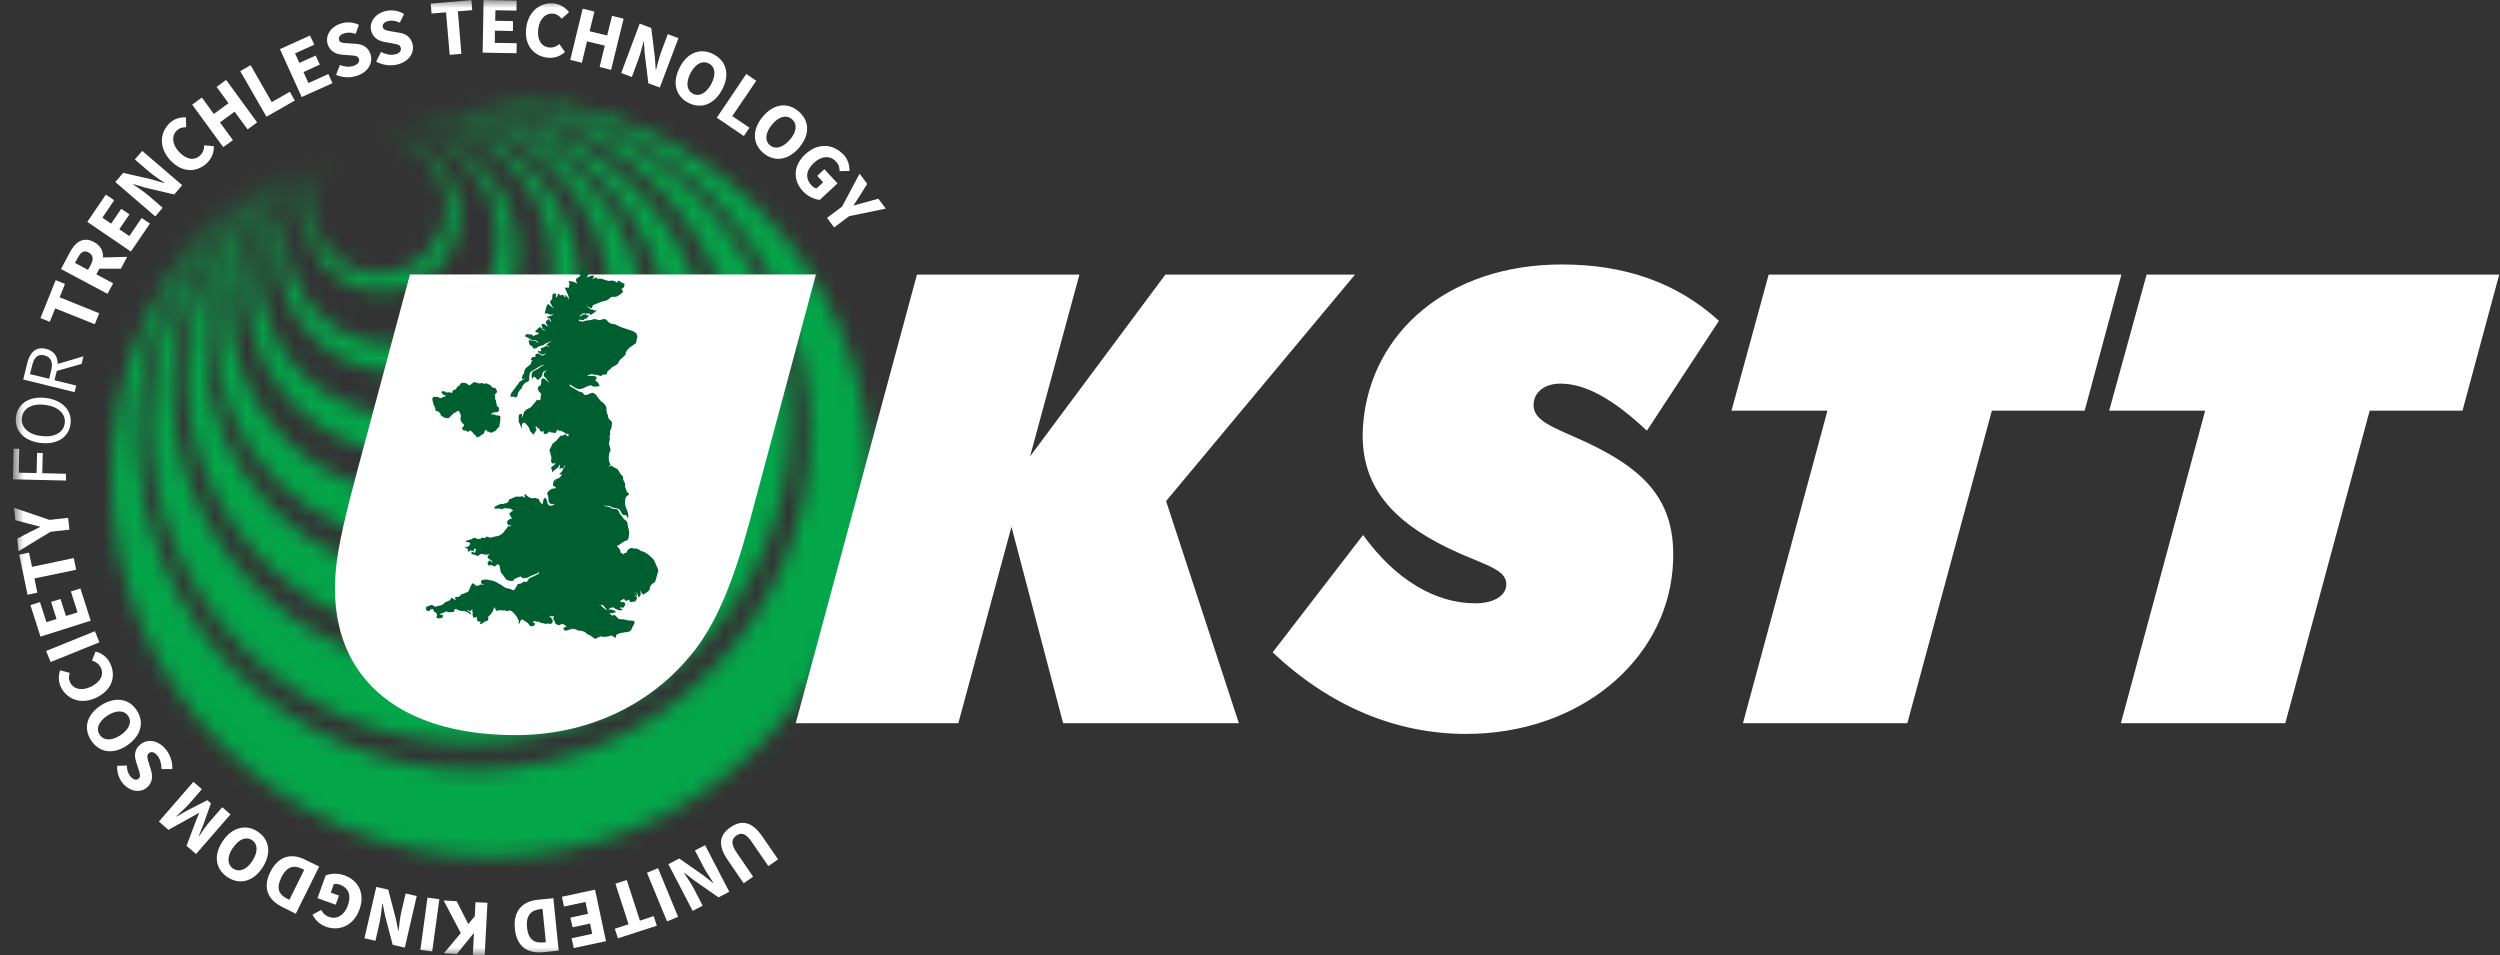
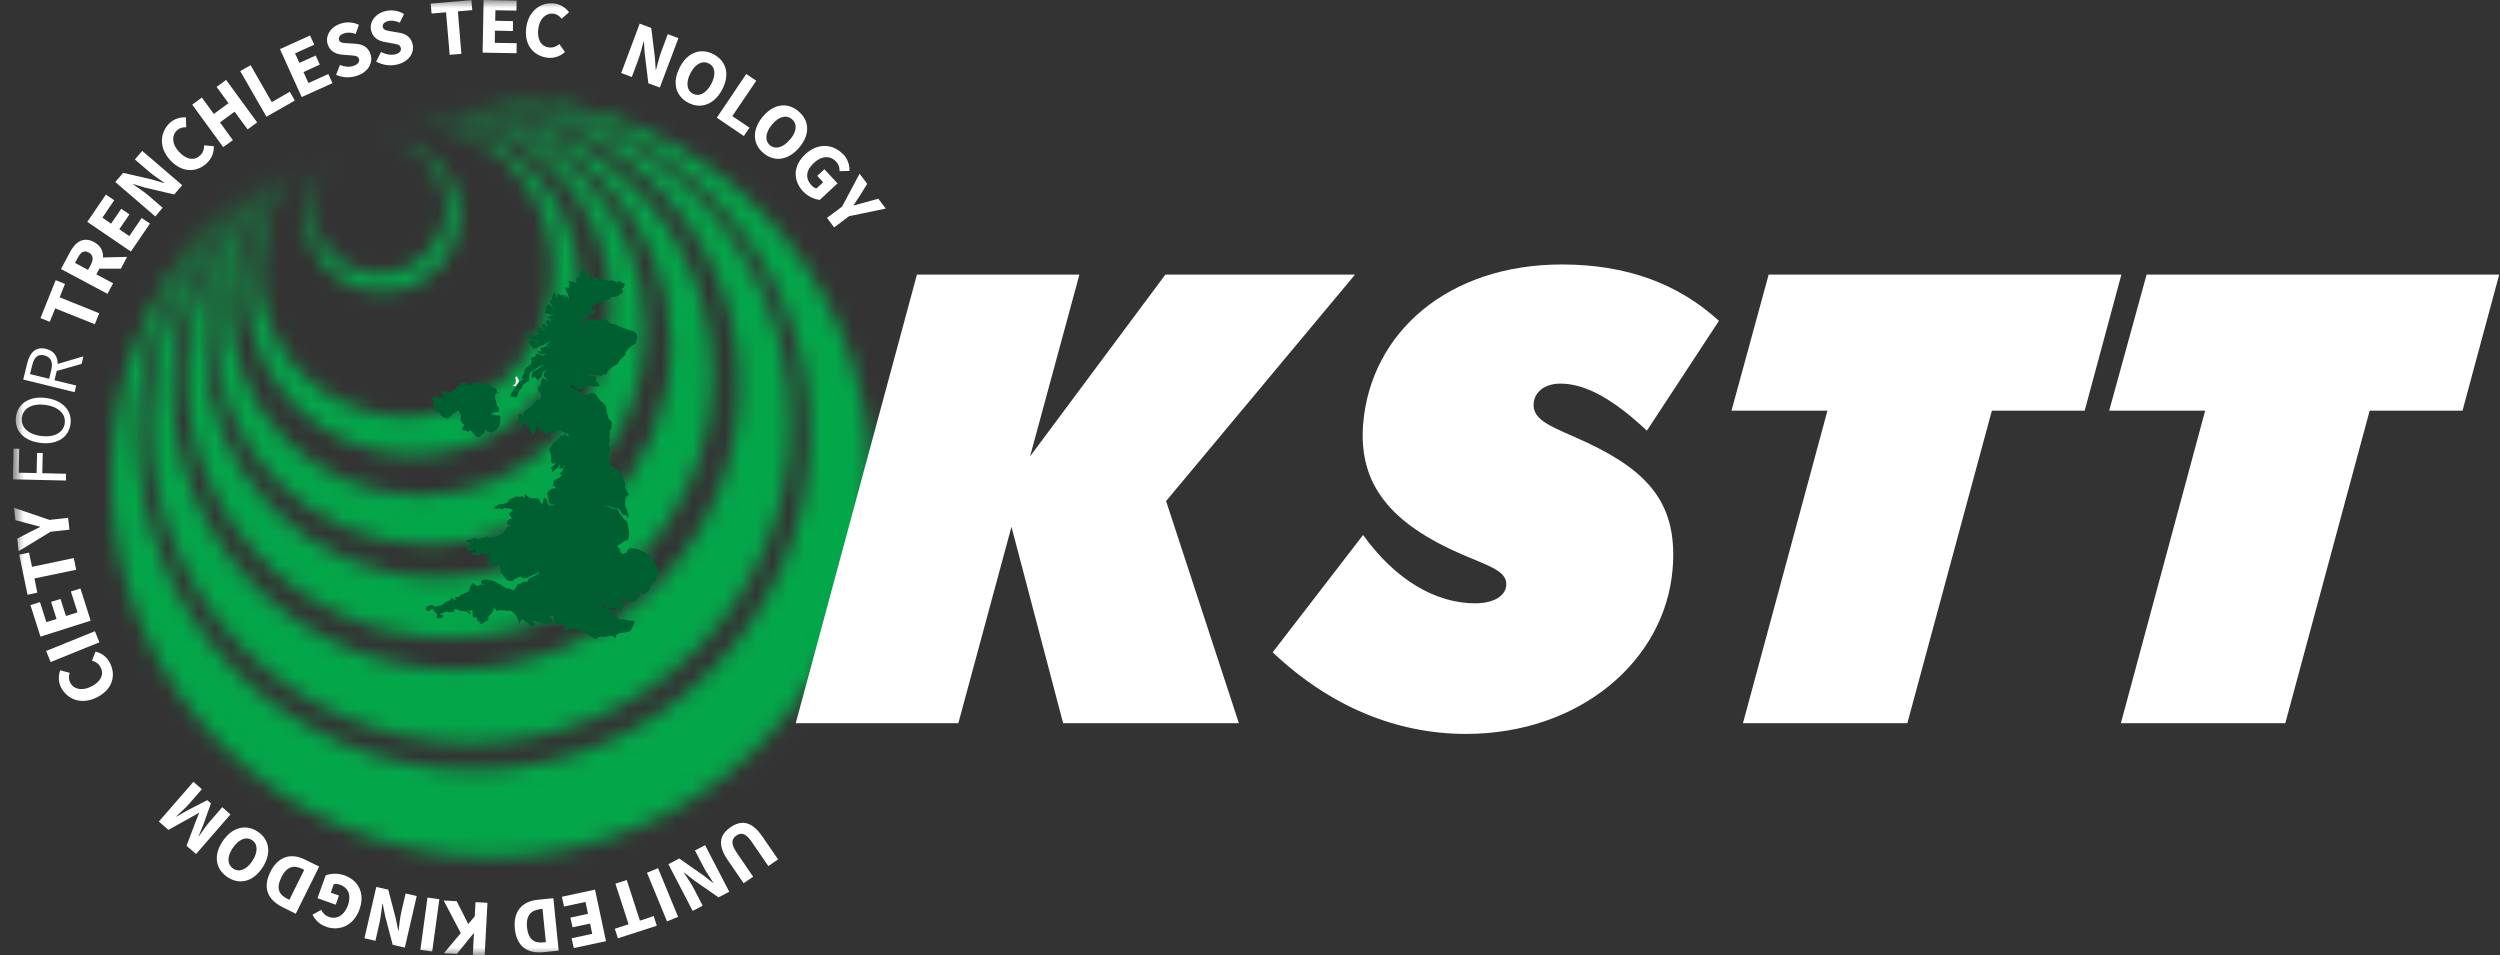
<svg xmlns="http://www.w3.org/2000/svg" width="157" height="60" viewBox="0 0 157 60" fill="none">
  <rect x="0" y="0" width="157" height="60" fill="#333333" stroke="none" />
  <g id="Group 96">
    <g id="Clip path group">
      <mask id="mask0_1259_214" style="mask-type:luminance" maskUnits="userSpaceOnUse" x="7" y="6" width="48" height="48">
        <g id="clippath">
          <path id="Vector" d="M30.362 6.186C41.733 6.504 50.86 15.821 50.86 27.267C50.86 38.714 41.414 48.364 29.763 48.364C18.112 48.364 8.666 38.919 8.666 27.267C8.666 21.339 11.107 15.995 15.042 12.159C10.114 16.526 7.006 22.893 7.006 29.996C7.006 43.156 17.672 53.814 30.832 53.814C43.992 53.814 54.658 43.148 54.658 29.996C54.658 16.844 43.992 6.178 30.832 6.178C30.68 6.178 30.521 6.186 30.37 6.186" fill="white" />
        </g>
      </mask>
      <g mask="url(#mask0_1259_214)">
        <g id="Group">
          <path id="Vector_2" d="M33.319 -17.514L-16.684 27.508L28.339 77.511L78.341 32.488L33.319 -17.514Z" fill="#04A64A" />
        </g>
      </g>
    </g>
    <g id="Clip path group_2">
      <mask id="mask1_1259_214" style="mask-type:luminance" maskUnits="userSpaceOnUse" x="9" y="6" width="41" height="41">
        <g id="clippath-1">
          <path id="Vector_3" d="M29.142 6.466C38.732 6.739 46.426 14.593 46.426 24.25C46.426 33.908 38.459 42.049 28.634 42.049C18.81 42.049 10.835 34.082 10.835 24.25C10.835 19.255 12.897 14.737 16.217 11.507C12.063 15.191 9.44 20.566 9.44 26.555C9.44 37.653 18.439 46.658 29.544 46.658C40.65 46.658 49.64 37.66 49.64 26.555C49.64 15.449 40.642 6.451 29.544 6.451C29.408 6.451 29.286 6.459 29.15 6.466" fill="white" />
        </g>
      </mask>
      <g mask="url(#mask1_1259_214)">
        <g id="Group_2">
          <path id="Vector_4" d="M31.626 -13.534L-10.563 24.453L27.424 66.642L69.613 28.655L31.626 -13.534Z" fill="#04A64A" />
        </g>
      </g>
    </g>
    <g id="Clip path group_3">
      <mask id="mask2_1259_214" style="mask-type:luminance" maskUnits="userSpaceOnUse" x="11" y="7" width="34" height="34">
        <g id="clippath-2">
          <path id="Vector_5" d="M28.24 7.035C28.134 7.035 28.027 7.035 27.921 7.042C35.805 7.262 42.127 13.713 42.127 21.65C42.127 29.731 35.585 36.28 27.504 36.28C19.424 36.28 12.874 29.738 12.874 21.657C12.874 17.549 14.572 13.842 17.293 11.181C13.882 14.206 11.722 18.625 11.722 23.545C11.722 32.672 19.12 40.063 28.24 40.063C37.367 40.063 44.758 32.664 44.75 23.545C44.75 14.426 37.352 7.035 28.232 7.035H28.24Z" fill="white" />
        </g>
      </mask>
      <g mask="url(#mask2_1259_214)">
        <g id="Group_3">
          <path id="Vector_6" d="M29.966 -9.396L-4.708 21.824L26.512 56.498L61.186 25.277L29.966 -9.396Z" fill="#04A64A" />
        </g>
      </g>
    </g>
    <g id="Clip path group_4">
      <mask id="mask3_1259_214" style="mask-type:luminance" maskUnits="userSpaceOnUse" x="13" y="7" width="28" height="28">
        <g id="clippath-3">
          <path id="Vector_7" d="M26.982 7.164C26.89 7.164 26.807 7.164 26.716 7.171C33.182 7.338 38.367 12.622 38.383 19.126C38.398 25.744 33.038 31.118 26.421 31.126H26.398C19.788 31.126 14.421 25.774 14.413 19.164C14.405 15.798 15.793 12.758 18.021 10.575C15.224 13.061 13.465 16.677 13.473 20.718C13.48 28.184 19.545 34.226 27.004 34.226H27.027C34.501 34.211 40.551 28.139 40.535 20.665C40.52 13.198 34.463 7.156 27.004 7.156H26.982V7.164Z" fill="white" />
        </g>
      </mask>
      <g mask="url(#mask3_1259_214)">
        <g id="Group_4">
          <path id="Vector_8" d="M28.419 -6.303L-0.002 19.287L25.588 47.708L54.009 22.117L28.419 -6.303Z" fill="#04A64A" />
        </g>
      </g>
    </g>
    <g id="Clip path group_5">
      <mask id="mask4_1259_214" style="mask-type:luminance" maskUnits="userSpaceOnUse" x="15" y="7" width="22" height="22">
        <g id="clippath-4">
          <path id="Vector_9" d="M25.95 7.641C25.882 7.641 25.814 7.649 25.746 7.649C30.741 7.778 34.759 11.864 34.767 16.897C34.774 22.014 30.628 26.176 25.511 26.183H25.496C20.379 26.183 16.225 22.044 16.217 16.927C16.217 14.32 17.286 11.97 19.007 10.279C16.846 12.205 15.482 15.002 15.489 18.125C15.505 23.902 20.182 28.579 25.958 28.579H25.981C31.765 28.564 36.442 23.871 36.434 18.087C36.419 12.319 31.734 7.634 25.958 7.634H25.943L25.95 7.641Z" fill="white" />
        </g>
      </mask>
      <g mask="url(#mask4_1259_214)">
        <g id="Group_5">
          <path id="Vector_10" d="M27.068 -2.775L5.081 17.023L24.878 39.01L46.866 19.212L27.068 -2.775Z" fill="#04A64A" />
        </g>
      </g>
    </g>
    <g id="Clip path group_6">
      <mask id="mask5_1259_214" style="mask-type:luminance" maskUnits="userSpaceOnUse" x="17" y="8" width="16" height="16">
        <g id="clippath-5">
          <path id="Vector_11" d="M24.964 8.339C24.911 8.339 24.866 8.339 24.82 8.339C28.406 8.43 31.286 11.363 31.294 14.979C31.294 18.648 28.322 21.635 24.654 21.642H24.646C20.969 21.642 17.998 18.671 17.983 15.002C17.983 13.13 18.748 11.447 19.984 10.234C18.43 11.613 17.452 13.622 17.459 15.866C17.459 20.013 20.825 23.371 24.972 23.371H24.995C29.149 23.363 32.507 19.99 32.492 15.843C32.492 11.704 29.126 8.346 24.987 8.346H24.972L24.964 8.339Z" fill="white" />
        </g>
      </mask>
      <g mask="url(#mask5_1259_214)">
        <g id="Group_6">
-           <path id="Vector_12" d="M25.762 0.864L9.983 15.071L24.191 30.851L39.97 16.643L25.762 0.864Z" fill="#04A64A" />
-         </g>
+           </g>
      </g>
    </g>
    <g id="Clip path group_7">
      <mask id="mask6_1259_214" style="mask-type:luminance" maskUnits="userSpaceOnUse" x="19" y="8" width="10" height="11">
        <g id="clippath-6">
          <path id="Vector_13" d="M24.01 8.756C24.01 8.756 23.949 8.756 23.919 8.756C26.193 8.816 28.027 10.681 28.027 12.978C28.035 15.313 26.147 17.208 23.813 17.208C21.478 17.208 19.583 15.32 19.583 12.986C19.583 11.795 20.068 10.727 20.849 9.953C19.863 10.833 19.241 12.106 19.249 13.531C19.249 16.169 21.387 18.299 24.025 18.299H24.032C26.67 18.292 28.808 16.147 28.801 13.516C28.801 10.878 26.663 8.748 24.025 8.748H24.017L24.01 8.756Z" fill="white" />
        </g>
      </mask>
      <g mask="url(#mask6_1259_214)">
        <g id="Group_7">
          <path id="Vector_14" d="M24.512 4.001L14.485 13.03L23.513 23.057L33.541 14.028L24.512 4.001Z" fill="#04A64A" />
        </g>
      </g>
    </g>
-     <path id="Vector_15" fill-rule="evenodd" clip-rule="evenodd" d="M25.745 17.238L22.508 29.299C21.758 32.088 21.212 34.302 21.083 35.879C20.537 42.261 24.737 46.165 32.386 46.165C36.798 46.165 40.74 44.354 43.37 41.155C44.992 39.222 46.061 36.462 47.031 32.922L51.239 17.238H25.745Z" fill="white" />
    <path id="Vector_16" fill-rule="evenodd" clip-rule="evenodd" d="M49.973 45.415H60.184L63.52 33.082L66.764 45.415H77.801L73.23 31.467L85.094 17.246H73.185L64.687 28.662L67.787 17.246H57.584L49.973 45.415Z" fill="white" />
    <path id="Vector_17" fill-rule="evenodd" clip-rule="evenodd" d="M79.924 40.965C83.502 44.354 87.687 46.09 92.061 46.09C99.186 46.09 104.546 41.519 105.038 35.765C105.38 31.747 103.628 29.663 99.687 27.805C97.564 26.82 96.215 26.464 96.313 25.319C96.381 24.606 97.011 24.091 97.996 24.091C99.58 24.091 101.339 25.084 103.424 27.047L107.949 20.149C105.357 17.784 102.105 16.609 98.087 16.609C90.954 16.609 86.102 20.862 85.609 26.585C85.284 30.443 87.361 32.884 91.81 34.817C93.637 35.598 94.668 35.879 94.592 36.781C94.532 37.41 93.834 37.888 92.644 37.888C90.165 37.888 87.641 36.432 85.602 33.597L79.924 40.965Z" fill="white" />
    <path id="Vector_18" fill-rule="evenodd" clip-rule="evenodd" d="M109.458 45.415H119.782L125.089 25.789H130.918L133.223 17.246H111.072L108.738 25.789H114.764L109.458 45.415Z" fill="white" />
    <path id="Vector_19" d="M134.807 17.246L132.457 25.789H138.484L133.192 45.415H143.517L148.816 25.789H154.645L156.95 17.246H134.807Z" fill="white" />
    <g id="Clip path group_8">
      <mask id="mask7_1259_214" style="mask-type:luminance" maskUnits="userSpaceOnUse" x="0" y="0" width="157" height="60">
        <g id="clippath-7">
          <path id="Vector_20" d="M156.957 0H0.813V60H156.957V0Z" fill="white" />
        </g>
      </mask>
      <g mask="url(#mask7_1259_214)">
        <g id="Group_8">
          <path id="Vector_21" d="M32.431 24.167C32.583 24.015 32.613 23.894 32.575 23.871C32.477 23.72 32.477 23.629 32.446 23.636C32.287 23.742 32.393 23.75 32.386 23.795C32.416 23.97 32.37 23.962 32.386 24.038C32.317 24.205 32.188 24.19 32.196 24.235C32.37 24.235 32.416 24.265 32.416 24.303L32.431 24.174V24.167Z" fill="white" />
          <path id="Vector_22" d="M31.059 27.078C30.885 27.191 30.885 27.154 30.862 27.161C30.771 27.207 30.817 27.138 30.665 27.108C30.468 27.07 30.589 26.972 30.559 26.972C30.362 27.078 30.445 27.169 30.369 27.237C30.081 27.381 30.188 27.426 30.089 27.419C30.021 27.419 29.991 27.487 29.915 27.449C29.884 27.29 29.816 27.328 29.786 27.29C29.619 27.07 29.528 26.994 29.475 27.063C29.422 27.131 29.354 27.138 29.323 27.078C29.278 27.002 29.073 27.078 29.043 26.972C28.967 26.774 29.21 26.79 29.126 26.653C28.922 26.502 28.891 26.297 28.929 26.221C28.975 26.1 28.899 25.963 28.831 25.834C28.762 25.698 28.573 25.994 28.49 25.933C28.406 26.1 28.315 26.047 28.338 26.123C28.186 26.183 28.255 26.251 28.126 26.267C27.913 26.244 27.883 26.221 27.83 26.183C27.785 26.13 27.663 26.107 27.671 26.039C27.648 25.903 27.527 25.827 27.421 25.812C27.315 25.812 27.33 25.66 27.345 25.622C27.231 25.509 27.125 25.061 27.155 25.023C27.216 24.857 27.269 24.932 27.345 24.932C27.519 24.872 27.565 25.008 27.694 25.001C27.913 24.879 27.997 24.895 27.989 24.857C27.974 24.796 27.807 24.811 27.777 24.728C27.777 24.728 27.663 24.607 27.777 24.576C28.05 24.538 27.913 24.697 28.179 24.637C28.285 24.614 28.27 24.66 28.338 24.667C28.505 24.69 28.308 24.538 28.55 24.478C28.725 24.432 28.634 24.28 28.793 24.25C28.922 24.22 28.861 23.977 29.157 24.053C29.217 24.053 29.248 24.03 29.369 24.137C29.483 24.243 29.574 24.174 29.574 24.137C29.672 24.076 29.718 24.038 29.756 23.992C29.862 24.008 30.021 24.053 30.051 24.083C30.271 24.076 30.233 24.023 30.301 24.068C30.438 24.159 30.498 24.023 30.612 24.099C30.726 24.174 30.749 24.114 30.847 24.25C30.968 24.417 31.09 24.334 31.105 24.364C31.128 24.394 31.272 24.599 31.196 24.644C31.059 24.796 31.021 24.819 31.105 24.841C31.075 25.046 31.082 25.046 31.143 25.16C31.203 25.266 31.128 25.319 31.173 25.342C31.264 25.524 31.12 25.493 31.249 25.524C31.294 25.539 31.34 25.599 31.34 25.713C31.34 25.781 31.309 25.895 31.128 25.888C30.991 25.888 30.885 25.948 30.862 26.001C30.885 26.107 30.847 26.016 31.014 26.024C31.082 26.024 31.075 26.077 31.203 26.092C31.325 26.107 31.279 26.047 31.385 26.123C31.499 26.198 31.385 26.259 31.416 26.335C31.431 26.509 31.355 26.646 31.37 26.683C31.385 26.721 31.34 26.828 31.317 26.835C31.287 26.843 31.188 26.949 31.15 27.04L31.059 27.078Z" fill="#005F31" />
          <path id="Vector_23" d="M30.172 33.817C30.241 33.741 30.294 33.787 30.339 33.771C30.529 33.825 30.506 33.741 30.506 33.703C30.673 33.703 30.703 33.733 30.748 33.771C30.938 33.749 31.006 33.703 31.09 33.696L31.302 33.658C31.544 33.544 31.613 33.446 31.688 33.347C31.741 33.271 31.772 33.226 31.817 33.188C31.901 33.082 31.901 33.044 31.923 33.036C32.022 33.059 32.09 33.059 32.12 33.006C32.052 32.991 31.969 33.006 31.908 32.953C31.855 32.9 31.832 32.824 31.855 32.756C31.901 32.627 32.037 32.589 32.166 32.551C32.052 32.437 32.037 32.384 32.007 32.316C31.961 32.24 32.029 32.202 32.083 32.157C32.196 32.066 32.219 32.089 32.234 32.066L32.06 31.945C31.901 31.945 31.87 31.914 31.84 31.914C31.734 31.945 31.711 31.914 31.688 31.899L31.514 31.99C31.378 31.899 31.294 31.945 31.241 31.945C31.09 31.922 31.059 31.929 31.006 31.937L31.105 31.793C31.165 31.77 31.234 31.763 31.271 31.702C31.393 31.694 31.423 31.664 31.438 31.634C31.582 31.672 31.613 31.641 31.643 31.634C31.772 31.573 31.802 31.641 31.908 31.52C31.969 31.406 31.992 31.376 31.992 31.346C32.174 31.308 32.212 31.277 32.264 31.239C32.469 31.156 32.53 31.186 32.606 31.194L32.803 31.171C32.939 31.209 32.939 31.255 32.977 31.293L32.932 31.058C33.007 30.997 33.038 31.08 33.083 31.126C33.22 31.239 33.273 31.255 33.333 31.277C33.47 31.308 33.553 31.285 33.621 31.27C33.758 31.331 33.788 31.315 33.826 31.331C33.887 31.467 33.902 31.505 33.925 31.535L34.061 31.687L34.122 31.444C34.122 31.293 34.182 31.27 34.243 31.27C34.372 31.384 34.357 31.52 34.395 31.641C34.433 31.74 34.531 31.763 34.63 31.763C34.789 31.687 34.819 31.694 34.834 31.679C34.69 31.619 34.66 31.649 34.622 31.664C34.516 31.603 34.486 31.558 34.455 31.505C34.455 31.315 34.44 31.27 34.433 31.224C34.395 31.111 34.41 31.035 34.342 31.005L34.455 30.83C34.622 30.716 34.637 30.701 34.668 30.694L34.903 30.656C34.903 30.55 34.804 30.542 34.721 30.497C34.751 30.292 34.751 30.209 34.857 30.095C34.903 30.102 34.887 30.216 34.925 30.262C34.925 30.163 34.895 30.14 34.933 30.08C35.092 30.042 35.138 29.996 35.183 29.958C35.213 29.936 35.274 29.829 35.289 29.776C35.13 29.837 35.13 29.784 35.145 29.739C35.35 29.602 35.335 29.526 35.342 29.466C35.479 29.337 35.494 29.261 35.464 29.2C35.418 29.284 35.448 29.39 35.342 29.39L35.13 29.435C35.145 29.246 35.213 29.261 35.153 29.178C35.115 29.261 35.054 29.367 34.963 29.413C34.796 29.564 34.789 29.541 34.774 29.519C34.796 29.625 34.683 29.663 34.683 29.633C34.683 29.541 34.637 29.473 34.607 29.39C34.668 29.253 34.758 29.253 34.789 29.231C34.88 29.117 34.849 29.056 34.88 29.018C34.789 29.117 34.781 29.087 34.728 29.132L34.592 28.988L34.622 28.829C34.63 28.677 34.622 28.655 34.599 28.632C34.569 28.442 34.539 28.351 34.501 28.268C34.599 28.078 34.66 27.98 34.706 27.851C34.925 27.722 35.009 27.586 35.122 27.457C35.153 27.419 35.236 27.32 35.282 27.351C35.41 27.419 35.418 27.381 35.342 27.328C35.479 27.275 35.524 27.267 35.547 27.305C35.592 27.351 35.63 27.419 35.699 27.411V27.245C35.577 27.26 35.501 27.245 35.418 27.139C35.304 27.123 35.266 27.047 35.198 27.047C35.077 27.055 35.054 27.025 35.024 26.987C34.948 27.025 34.948 27.108 34.91 27.176C34.758 27.214 34.721 27.154 34.668 27.154C34.523 27.176 34.546 27.116 34.516 27.085C34.463 27.139 34.417 27.192 34.349 27.229C34.266 27.252 34.236 27.267 34.19 27.26C34.099 27.154 34.145 27.116 34.145 27.07C33.978 27.139 33.925 27.093 33.902 27.04C33.902 26.888 33.856 26.926 33.819 26.911C33.697 26.82 33.675 26.79 33.675 26.752C33.584 26.85 33.667 26.904 33.697 26.972C33.591 27.176 33.546 27.267 33.47 27.29C33.447 27.199 33.364 27.154 33.303 27.101C33.258 26.926 33.205 26.812 33.114 26.714C33.015 26.623 33 26.555 32.932 26.547C32.833 26.532 32.78 26.623 32.765 26.706C32.75 26.782 32.795 26.858 32.772 26.926C32.689 26.797 32.628 26.532 32.568 26.479C32.598 26.312 32.545 26.183 32.59 26.062C32.613 26.017 32.75 25.956 32.78 26.009C32.818 26.07 32.742 26.161 32.765 26.244L32.856 26.062C32.856 26.062 32.871 25.91 32.977 25.797C33.144 25.622 33.371 25.637 33.47 25.402C33.629 25.281 33.644 25.175 33.728 25.114C33.796 25.076 33.879 25.175 33.932 25.114C33.97 24.917 33.947 24.819 33.993 24.728C34.016 24.735 33.743 24.569 33.781 24.334C33.796 24.265 33.902 24.25 33.947 24.19C34.008 24.091 33.978 23.992 33.993 23.879C34.008 23.773 34.137 23.712 34.22 23.803C34.311 23.909 34.41 23.985 34.539 24.03C34.463 23.977 34.395 23.932 34.342 23.849C34.311 23.803 34.273 23.689 34.22 23.674C34.099 23.644 34.16 23.462 34.167 23.447C34.236 23.31 34.281 23.333 34.349 23.212C34.334 23.212 34.22 23.318 34.152 23.333C34.046 23.356 34.069 23.53 34.038 23.606C33.978 23.735 33.887 23.742 33.796 23.864C33.637 23.803 33.644 23.644 33.523 23.667C33.455 23.682 33.44 23.773 33.44 23.841C33.326 23.568 33.394 23.363 33.531 23.295C33.97 23.083 33.803 23.113 34.038 22.984C34.099 22.954 34.19 22.939 34.205 22.954C34.107 22.878 33.94 22.977 33.841 23.037C33.667 23.136 33.515 23.257 33.333 23.341C33.182 23.523 33.28 23.742 33.212 23.924C32.947 24.038 32.788 24.19 32.765 24.394C32.644 24.455 32.613 24.553 32.537 24.667C32.515 24.842 32.469 24.955 32.386 24.955C32.272 24.955 32.249 24.857 32.067 24.94C32.052 24.819 32.083 24.667 32.166 24.614L32.454 24.212C32.583 24.091 32.583 24.046 32.598 24C32.78 23.864 32.856 23.833 32.954 23.795C32.924 23.735 32.856 23.826 32.78 23.811C32.772 23.606 32.841 23.523 32.916 23.454C32.901 23.318 32.924 23.303 32.939 23.303C32.939 23.189 33.023 23.113 33.121 23.037C33.288 22.901 33.386 22.848 33.349 22.787C33.371 22.651 33.44 22.658 33.485 22.636C33.356 22.613 33.341 22.628 33.326 22.62C33.379 22.469 33.417 22.423 33.47 22.416H33.621C33.614 22.264 33.629 22.241 33.705 22.219C33.743 22.203 33.811 22.203 33.856 22.211C34.016 22.34 34.061 22.348 34.114 22.325L34.319 22.166C34.205 22.203 34.137 22.257 34.038 22.279C33.963 22.234 33.94 22.188 33.887 22.188C33.735 22.09 33.773 22.059 33.788 22.037C33.955 22.082 33.97 22.052 33.985 22.037L33.955 21.87L34.129 21.817C34.258 21.718 34.311 21.756 34.326 21.726C34.448 21.764 34.471 21.771 34.508 21.756C34.349 21.665 34.311 21.688 34.288 21.673C34.387 21.559 34.531 21.514 34.637 21.415L34.273 21.567C34.205 21.59 34.114 21.696 34.084 21.696C33.978 21.696 33.819 21.741 33.743 21.825C33.712 21.862 33.538 21.9 33.508 21.893C33.424 21.787 33.44 21.749 33.409 21.733C33.295 21.703 33.25 21.65 33.242 21.582C33.197 21.423 33.197 21.355 33.242 21.355C33.432 21.423 33.561 21.385 33.568 21.385C33.667 21.423 33.735 21.529 33.849 21.514C33.682 21.392 33.644 21.362 33.606 21.355C33.546 21.339 33.485 21.37 33.424 21.362C33.341 21.347 33.288 21.279 33.205 21.233C33.136 21.188 33.06 21.173 32.985 21.135C32.985 20.96 33.114 20.968 33.212 20.998C33.265 21.021 33.326 20.998 33.379 20.998C33.493 21.127 33.5 21.089 33.531 21.089C33.697 20.991 33.788 21.013 33.849 20.96C33.735 20.831 33.629 20.869 33.606 20.801C33.781 20.649 33.796 20.612 33.834 20.581C33.879 20.543 33.985 20.528 34.008 20.604C34.038 20.703 34.145 20.786 34.236 20.725C34.205 20.672 34.129 20.703 34.084 20.68C34.061 20.642 34.076 20.566 34.053 20.536C33.94 20.399 34.053 20.331 34.114 20.339C34.273 20.377 34.281 20.422 34.304 20.46C34.402 20.483 34.44 20.483 34.463 20.49C34.342 20.43 34.334 20.377 34.319 20.339C34.236 20.202 34.296 20.18 34.342 20.134C34.395 20.066 34.455 20.013 34.501 20.066C34.539 20.119 34.546 20.21 34.622 20.217C34.599 20.119 34.561 20.073 34.531 20.005C34.433 19.96 34.364 19.952 34.304 19.914L34.577 19.838C34.736 19.77 34.751 19.74 34.736 19.725C34.622 19.747 34.546 19.785 34.493 19.74C34.38 19.641 34.304 19.694 34.22 19.687C34.19 19.596 34.281 19.52 34.266 19.429C34.326 19.262 34.326 19.126 34.433 19.096L34.584 19.217C34.713 19.315 34.743 19.368 34.789 19.361C34.637 19.217 34.66 19.194 34.652 19.179C34.577 19.035 34.508 18.982 34.561 18.921C34.652 18.792 34.668 18.777 34.675 18.777C34.683 18.58 34.683 18.489 34.751 18.436C34.933 18.428 34.933 18.466 34.925 18.497C34.918 18.565 34.903 18.633 34.933 18.694C35.024 18.58 35.039 18.519 35.024 18.444C35.153 18.444 35.115 18.512 35.168 18.55C35.289 18.535 35.304 18.519 35.335 18.504C35.479 18.656 35.524 18.716 35.524 18.686C35.524 18.625 35.464 18.572 35.433 18.504C35.661 18.61 35.721 18.762 35.736 18.876L35.721 18.671L35.645 18.451C35.585 18.307 35.517 18.224 35.479 18.08C35.608 18.004 35.668 18.133 35.729 18.042L35.752 17.898C35.789 17.814 35.736 17.731 35.699 17.663C35.797 17.617 35.85 17.693 35.926 17.678C36.115 17.708 36.161 17.792 36.244 17.799C36.146 17.617 36.176 17.572 36.184 17.511C36.297 17.39 36.32 17.428 36.35 17.435C36.366 17.284 36.426 17.36 36.464 17.352C36.457 17.276 36.396 17.223 36.366 17.155L36.54 17.018C36.631 16.859 36.669 16.852 36.676 16.882C36.692 16.988 36.745 16.897 36.813 17.011C36.851 17.064 36.798 17.132 36.813 17.2C36.942 17.109 36.942 17.163 36.98 17.2C36.919 17.344 36.851 17.367 36.836 17.42C37.017 17.352 36.98 17.39 37.033 17.36C37.222 17.261 37.298 17.306 37.298 17.375C37.298 17.435 37.207 17.466 37.215 17.534L37.374 17.443C37.45 17.413 37.51 17.466 37.548 17.526C37.669 17.473 37.692 17.481 37.768 17.519C37.927 17.504 37.874 17.564 37.988 17.579C38.064 17.595 38.139 17.625 38.215 17.64C38.276 17.655 38.337 17.617 38.397 17.617C38.534 17.617 38.663 17.678 38.769 17.761C38.776 17.701 38.791 17.602 38.867 17.633C38.958 17.67 39.087 17.807 39.201 17.792C39.254 18.019 39.155 17.989 39.193 18.019C39.117 18.11 39.057 18.11 39.034 18.148C39.148 18.299 39.125 18.353 39.102 18.36C38.935 18.519 38.852 18.535 38.806 18.58C38.67 18.671 38.511 18.641 38.473 18.641C38.42 18.641 38.359 18.656 38.321 18.701C38.215 18.823 38.071 18.898 37.912 18.914C37.844 18.921 37.768 18.944 37.707 18.974L37.434 19.088C37.283 19.164 37.26 19.156 37.237 19.149C37.154 19.376 37.192 19.376 37.124 19.338C36.927 19.323 36.927 19.232 36.813 19.118C36.889 19.239 36.934 19.331 37.002 19.353C37.154 19.474 37.2 19.437 37.23 19.444C37.434 19.566 37.427 19.482 37.503 19.482C37.313 19.664 37.184 19.702 37.086 19.785C37.01 19.634 36.911 19.694 36.851 19.702C36.737 19.717 36.699 19.611 36.57 19.717C36.51 19.763 36.426 19.785 36.388 19.854C36.502 19.869 36.57 19.755 36.676 19.74C36.73 19.732 36.851 19.725 36.82 19.778C36.798 19.831 36.934 19.785 36.987 19.8C36.972 19.884 36.873 19.929 36.843 20.005C36.669 20.005 36.707 20.058 36.654 20.096C36.502 20.111 36.404 20.043 36.343 20.096C36.35 20.195 36.472 20.172 36.54 20.187C36.593 20.24 36.745 20.127 36.828 20.127C37.086 20.119 37.207 20.058 37.321 20.035C37.472 20.051 37.548 20.096 37.647 20.104C37.73 20.104 37.791 20.051 37.874 20.043C37.927 20.035 37.988 20.035 38.041 20.058C38.124 20.104 38.17 20.18 38.23 20.248C38.45 20.399 38.579 20.323 38.685 20.392C38.791 20.452 38.898 20.498 38.996 20.543L39.769 20.801C39.86 20.907 39.951 20.884 39.951 20.93C39.981 21.006 40.027 21.066 40.027 21.135C40.027 21.203 39.981 21.271 39.981 21.347L39.936 21.552C39.746 21.673 39.633 21.764 39.489 21.87C39.421 21.923 39.375 22.022 39.314 22.097C39.276 22.151 39.307 22.241 39.269 22.287C39.117 22.476 38.875 22.582 38.806 22.84C38.632 22.984 38.488 23.007 38.405 23.09C38.306 23.219 38.223 23.25 38.162 23.31C38.117 23.348 38.147 23.439 38.102 23.492C38.033 23.56 37.942 23.492 37.867 23.53C37.806 23.553 37.768 23.613 37.707 23.621C37.7 23.621 37.563 23.545 37.533 23.545C37.404 23.553 37.29 23.515 37.162 23.5C37.048 23.477 36.957 23.606 36.828 23.583C37.048 23.659 37.245 23.568 37.434 23.651C37.541 23.886 37.381 23.803 37.381 23.849C37.381 23.902 37.457 23.97 37.525 23.992C37.624 24.137 37.624 24.182 37.662 24.205C37.571 24.296 37.427 24.273 37.313 24.281C37.222 24.281 37.169 24.22 37.093 24.19C36.873 24.258 36.798 24.288 36.692 24.356C36.646 24.379 36.563 24.41 36.502 24.417C36.388 24.44 36.297 24.44 36.191 24.387L35.896 24.212C35.759 24.099 35.736 24.197 35.782 24.235C35.896 24.341 35.949 24.334 35.994 24.356C36.093 24.425 36.138 24.47 36.199 24.493L36.388 24.599C36.441 24.637 36.502 24.614 36.555 24.637C36.646 24.682 36.669 24.917 36.942 24.758C37.093 24.705 37.162 24.66 37.215 24.667C37.275 24.69 37.336 24.72 37.397 24.758C37.586 24.993 37.624 25.076 37.73 25.19C37.95 25.327 37.988 25.418 38.041 25.501C38.086 25.577 38.086 25.668 38.086 25.751C38.102 25.888 38.117 26.001 38.185 26.077C38.177 26.145 38.185 26.214 38.215 26.274C38.344 26.426 38.435 26.479 38.435 26.547L38.397 26.888C38.374 26.956 38.321 27.017 38.306 27.085C38.291 27.161 38.344 27.267 38.306 27.32C38.246 27.389 38.306 27.555 38.299 27.586L38.246 27.828C38.246 27.957 38.367 28.215 38.337 28.291L38.253 28.48C38.223 28.708 38.223 28.799 38.238 28.882C38.246 28.973 38.276 29.056 38.321 29.132C38.374 29.208 38.261 29.261 38.2 29.299C38.359 29.299 38.374 29.215 38.412 29.246C38.617 29.42 38.738 29.405 38.814 29.504L38.928 29.701C39.064 29.89 39.117 29.905 39.133 29.958C39.14 30.027 39.117 30.095 39.155 30.163C39.193 30.239 39.246 30.315 39.261 30.398C39.269 30.466 39.239 30.535 39.261 30.595C39.352 30.785 39.33 30.83 39.36 30.868L39.519 31.05C39.421 31.103 39.292 31.186 39.269 31.331C39.208 31.816 39.33 31.846 39.428 32.195C39.504 32.475 39.466 32.46 39.367 32.589C39.398 32.513 39.413 32.468 39.367 32.407C39.307 32.316 39.186 32.369 39.117 32.324C38.989 32.233 38.989 32.005 38.837 31.952C38.716 31.914 38.572 31.899 38.45 31.869C38.382 31.854 38.337 31.778 38.268 31.77C38.139 31.755 38.018 31.785 37.904 31.732C37.965 31.816 38.086 31.785 38.177 31.823C38.193 31.854 38.337 31.816 38.428 31.952C38.572 31.952 38.776 31.945 38.844 32.081C38.882 32.149 38.89 32.233 38.951 32.293C39.026 32.377 39.087 32.46 39.148 32.551C39.254 32.695 39.398 32.695 39.405 32.869C39.443 33.18 39.527 33.339 39.511 33.529C39.496 33.665 39.481 33.802 39.413 33.923C39.254 33.961 39.224 33.984 39.193 34.006C39.117 34.059 39.034 34.097 38.966 34.158C38.882 34.226 38.822 34.234 38.746 34.294C38.867 34.431 38.875 34.461 38.928 34.514C39.011 34.666 38.913 34.666 39.019 34.742C39.163 34.742 39.186 34.871 39.186 34.84C39.201 34.651 39.269 34.78 39.36 34.689C39.413 34.469 39.557 34.438 39.671 34.408C39.731 34.401 39.769 34.461 39.822 34.461C39.928 34.408 39.989 34.461 40.027 34.476C40.118 34.499 40.194 34.545 40.262 34.605C40.482 34.643 40.58 34.742 40.717 34.833C40.846 34.916 40.937 35.045 41.058 35.151C41.172 35.363 41.202 35.5 41.278 35.629L41.338 35.803C41.338 35.902 41.293 35.977 41.278 36.076L41.157 36.493C41.119 36.614 40.975 36.629 40.899 36.72C40.815 36.811 40.823 36.94 40.785 37.054C40.603 37.251 40.489 37.266 40.398 37.342C40.247 37.243 40.27 37.145 40.209 37.069C40.209 37.077 40.239 37.274 40.239 37.342C40.163 37.501 40.11 37.531 40.095 37.493C40.057 37.44 40.08 37.372 40.05 37.312C39.906 37.183 39.913 37.205 39.913 37.213C39.928 37.289 40.057 37.281 40.012 37.448C39.898 37.403 39.86 37.365 39.83 37.349C39.83 37.403 39.997 37.478 40.012 37.531C39.959 37.706 39.921 37.766 39.837 37.782C39.754 37.797 39.671 37.797 39.58 37.812C39.519 37.66 39.481 37.675 39.466 37.66C39.337 37.751 39.307 37.759 39.299 37.736C39.261 37.675 39.224 37.63 39.148 37.622L38.913 37.759C39.095 37.819 39.133 37.85 39.178 37.797C39.261 37.88 39.269 37.933 39.261 37.994C39.17 38.123 39.178 38.153 39.155 38.161C38.989 38.138 38.958 38.153 38.928 38.161C39.004 38.252 39.057 38.259 39.117 38.282C39.148 38.289 38.981 38.335 38.958 38.335L38.731 38.274C38.647 38.221 38.587 38.206 38.511 38.138C38.306 38.153 38.246 38.252 38.2 38.282C38.139 38.327 38.102 38.244 38.041 38.221C37.927 38.085 37.889 37.964 37.798 37.986C37.715 38.009 37.647 38.024 37.578 37.971C37.624 38.032 37.7 38.017 37.76 38.024C37.851 38.161 37.882 38.168 37.912 38.183L38.056 38.297C38.253 38.274 38.344 38.252 38.428 38.297C38.541 38.297 38.64 38.373 38.7 38.449C38.549 38.449 38.534 38.479 38.503 38.509C38.337 38.509 38.359 38.494 38.276 38.547C38.412 38.608 38.458 38.661 38.503 38.684C38.541 38.691 38.42 38.38 38.852 38.873C38.951 38.888 39.125 38.896 39.163 38.896C39.322 38.919 39.352 38.941 39.436 38.964C39.678 38.964 39.709 38.987 39.83 39.002C39.83 39.078 39.875 39.154 39.83 39.169C39.739 39.328 39.678 39.442 39.648 39.54C39.602 39.654 39.489 39.669 39.375 39.692C39.186 39.73 38.958 39.73 38.784 39.821C38.693 39.859 38.685 39.942 38.685 40.003C38.685 40.078 38.609 40.041 38.541 39.995C38.481 39.957 38.428 39.912 38.382 39.897C38.276 39.972 38.276 39.934 38.071 39.987C38.011 40.003 37.92 39.995 37.851 39.987C37.851 39.987 37.753 39.95 37.7 39.972C37.495 40.041 37.427 40.132 37.374 40.116C37.26 40.086 37.146 39.927 37.04 39.897C36.949 39.874 36.798 39.775 36.737 39.692C36.54 39.601 36.441 39.608 36.35 39.608C36.153 39.525 36.025 39.464 35.903 39.495C35.774 39.525 35.63 39.593 35.501 39.616C35.471 39.616 35.342 39.48 35.388 39.434C35.448 39.396 35.517 39.366 35.592 39.343C35.441 39.267 35.441 39.237 35.433 39.214C35.282 39.176 35.198 39.199 35.13 39.267C34.993 39.237 34.857 39.199 34.849 39.085C34.849 38.987 34.774 38.949 34.751 38.866C34.736 38.812 34.774 38.752 34.789 38.684C34.614 38.752 34.554 38.691 34.478 38.653C34.539 38.767 34.683 38.828 34.713 38.972C34.713 39.123 34.66 39.123 34.614 39.169C34.561 39.207 34.486 39.169 34.425 39.154C34.243 39.191 34.198 39.176 34.152 39.154C33.894 39.047 34.023 39.191 33.864 39.047C33.75 39.032 33.697 39.063 33.652 39.025C33.523 38.979 33.523 39.032 33.447 39.055C33.606 39.139 33.606 39.184 33.599 39.207C33.432 39.411 33.47 39.29 33.311 39.328C33.212 39.267 33.227 39.176 33.114 39.101C32.909 38.994 32.818 38.85 32.734 38.919C32.553 39.154 32.772 39.07 32.56 39.176C32.553 39.101 32.628 39.078 32.553 38.934C32.499 38.835 32.477 38.737 32.401 38.661C32.287 38.547 32.242 38.418 32.029 38.335C31.939 38.32 31.916 38.388 31.87 38.38C31.81 38.38 31.749 38.32 31.696 38.335C31.635 38.35 31.575 38.343 31.514 38.32C31.325 38.35 31.241 38.305 31.165 38.373C31.12 38.244 31.082 38.183 31.029 38.123C31.006 38.297 30.93 38.449 30.809 38.578C30.748 38.684 30.688 38.669 30.657 38.721C30.688 38.888 30.657 38.926 30.627 38.972C30.438 39.025 30.415 39.07 30.354 39.101C30.256 39.191 30.203 39.191 30.157 39.184C30.134 39.101 30.18 39.085 30.18 39.025C29.975 39.07 29.968 38.987 29.975 38.926C29.907 38.812 29.945 38.79 29.953 38.744C29.808 38.782 29.695 38.812 29.71 38.737C29.634 38.562 29.687 38.547 29.702 38.502C29.627 38.358 29.649 38.305 29.702 38.267C29.551 38.305 29.566 38.365 29.528 38.38C29.414 38.32 29.376 38.312 29.338 38.335C29.384 38.396 29.483 38.38 29.513 38.434C29.596 38.555 29.573 38.593 29.551 38.608C29.399 38.426 29.21 38.358 29.005 38.373C28.906 38.38 28.815 38.312 28.717 38.289C28.656 38.221 28.58 38.229 28.55 38.282C28.527 38.327 28.505 38.38 28.497 38.434C28.285 38.411 28.201 38.502 28.118 38.411C27.966 38.464 28.012 38.396 28.073 38.35C27.921 38.456 27.89 38.441 27.89 38.456C27.739 38.555 27.648 38.509 27.602 38.585C27.747 38.615 27.8 38.615 27.83 38.653C27.792 38.805 27.754 38.797 27.754 38.805L27.602 38.835C27.436 38.835 27.398 38.79 27.413 38.737C27.459 38.593 27.459 38.578 27.443 38.57C27.322 38.396 27.276 38.418 27.246 38.411C27.231 38.35 27.216 38.259 27.163 38.236C27.041 38.297 27.011 38.282 27.011 38.297C26.996 38.388 26.867 38.38 26.791 38.35C26.753 38.229 26.708 38.191 26.791 38.1C26.935 38.039 26.996 38.024 27.057 38.001C27.117 37.979 27.193 38.001 27.239 38.062L27.383 38.115C27.443 38.07 27.489 37.994 27.557 38.062C27.618 38.024 27.671 38.017 27.747 38.001C27.906 37.857 28.012 37.774 28.088 37.766C28.163 37.759 28.156 37.713 28.239 37.713C28.308 37.638 28.315 37.562 28.376 37.531C28.527 37.683 28.596 37.653 28.641 37.668C28.58 37.6 28.52 37.456 28.686 37.486C28.815 37.516 28.906 37.418 28.967 37.327C29.164 37.296 29.202 37.221 29.3 37.205C29.399 37.19 29.46 37.092 29.475 37.001L29.573 36.788C29.619 36.743 29.619 36.629 29.687 36.637C29.778 36.645 29.824 36.735 29.899 36.781C29.96 36.811 30.028 36.781 30.081 36.758C30.127 36.743 30.18 36.69 30.233 36.705C30.309 36.728 30.339 36.72 30.4 36.72C30.241 36.645 30.203 36.637 30.21 36.614C30.218 36.553 30.21 36.485 30.241 36.44C30.438 36.364 30.513 36.417 30.589 36.394C30.786 36.455 30.832 36.44 30.892 36.455C30.93 36.455 31.006 36.5 31.044 36.5C31.165 36.553 31.18 36.569 31.256 36.607C31.309 36.637 31.355 36.69 31.408 36.69L31.651 36.857C31.734 36.925 31.81 36.925 31.87 36.955C31.984 36.963 32.045 36.97 32.113 37.016C32.158 37.054 32.234 37.084 32.295 37.039C32.371 36.932 32.409 36.902 32.401 36.88C32.515 36.713 32.499 36.675 32.53 36.667C32.583 36.652 32.628 36.667 32.674 36.667C32.825 36.569 32.871 36.531 32.939 36.523C33.121 36.576 33.114 36.523 33.114 36.485C33.174 36.425 33.212 36.379 33.227 36.319L33.409 36.243L33.591 36.159C33.728 36.068 33.781 36.068 33.826 36.053C33.849 35.947 33.788 35.917 33.826 35.856C33.796 35.894 33.788 35.947 33.766 36L33.568 36.068L33.356 36.159L33.106 36.288C32.939 36.296 32.901 36.326 32.871 36.319C32.712 36.258 32.712 36.22 32.704 36.197L32.507 36.273C32.355 36.349 32.333 36.349 32.302 36.356C32.249 36.47 32.204 36.47 32.181 36.493C31.954 36.478 31.832 36.425 31.787 36.387L31.643 36.19C31.544 36.023 31.484 36.008 31.461 35.97L31.416 35.758C31.37 35.598 31.378 35.56 31.393 35.538C31.294 35.439 31.256 35.416 31.218 35.447C31.082 35.598 31.037 35.583 30.999 35.553C30.908 35.507 30.87 35.477 30.824 35.492C30.733 35.53 30.703 35.5 30.665 35.5C30.612 35.394 30.642 35.356 30.612 35.325C30.726 35.219 30.756 35.181 30.779 35.189C30.847 35.295 30.885 35.303 30.938 35.31C30.862 35.181 30.824 35.151 30.786 35.151C30.642 35.068 30.612 35.015 30.619 34.954C30.68 34.848 30.733 34.81 30.756 34.772C30.589 34.871 30.559 34.833 30.574 34.81C30.445 34.848 30.377 34.825 30.324 34.795C30.263 34.764 30.172 34.795 30.112 34.833C30.074 34.946 29.953 34.901 29.892 34.878C29.748 34.81 29.649 34.81 29.611 34.795C29.596 34.643 29.627 34.651 29.642 34.651C29.778 34.689 29.801 34.719 29.824 34.711C29.869 34.529 29.922 34.499 29.922 34.499C29.854 34.469 29.786 34.476 29.755 34.416C29.793 34.545 29.778 34.583 29.74 34.598C29.589 34.59 29.551 34.575 29.543 34.552C29.422 34.681 29.392 34.651 29.369 34.62C29.407 34.476 29.369 34.461 29.354 34.469L29.202 34.378C29.225 34.302 29.323 34.348 29.369 34.355L29.528 34.181C29.558 34.097 29.445 34.052 29.384 34.037C29.24 34.059 29.225 34.044 29.232 34.037C29.338 33.9 29.384 33.923 29.414 33.916C29.52 33.87 29.551 33.885 29.581 33.885C29.755 33.741 29.831 33.779 29.877 33.787C29.96 33.878 30.006 33.847 30.066 33.832L30.195 33.87L30.172 33.817Z" fill="#005F31" />
          <path id="Vector_24" d="M48.866 53.966L48.252 54.39L47.206 52.867C46.842 52.328 46.547 52.26 46.243 52.473C45.94 52.685 45.887 52.988 46.251 53.526L47.297 55.057L46.698 55.467L45.697 54.004C45.068 53.087 45.167 52.435 45.879 51.95C46.584 51.464 47.236 51.601 47.865 52.518L48.874 53.981L48.866 53.966Z" fill="white" />
          <path id="Vector_25" d="M45.803 55.998L45.121 56.354L43.597 55.293L42.968 54.8H42.945C43.142 55.103 43.408 55.49 43.59 55.838L44.128 56.877L43.499 57.203L41.975 54.269L42.657 53.913L44.181 54.982L44.803 55.467H44.818C44.621 55.149 44.355 54.785 44.181 54.444L43.643 53.405L44.28 53.079L45.803 56.013V55.998Z" fill="white" />
          <path id="Vector_26" d="M41.324 54.522L40.63 54.808L41.89 57.863L42.584 57.577L41.324 54.522Z" fill="white" />
-           <path id="Vector_27" d="M40.186 57.817L41.051 57.529L41.248 58.135L38.807 58.924L38.61 58.325L39.474 58.044L38.648 55.497L39.36 55.262L40.186 57.817Z" fill="white" />
+           <path id="Vector_27" d="M40.186 57.817L41.051 57.529L41.248 58.135L38.807 58.924L38.61 58.325L39.474 58.044L38.648 55.497L39.36 55.262L40.186 57.817" fill="white" />
          <path id="Vector_28" d="M38.056 59.105L36.032 59.538L35.896 58.924L37.192 58.643L37.056 57.999L35.957 58.234L35.82 57.627L36.927 57.385L36.768 56.642L35.418 56.93L35.29 56.316L37.367 55.869L38.056 59.105Z" fill="white" />
          <path id="Vector_29" d="M35.084 59.697L34.152 59.795C33.144 59.902 32.447 59.462 32.333 58.332C32.219 57.203 32.81 56.604 33.773 56.505L34.751 56.407L35.084 59.697ZM33.925 57.097C33.371 57.157 33.015 57.468 33.098 58.249C33.182 59.037 33.584 59.242 34.137 59.181L34.281 59.166L34.069 57.074L33.925 57.089V57.097Z" fill="white" />
          <path id="Vector_30" d="M30.438 60L29.695 59.962L29.763 58.605H29.748L28.687 59.909L27.876 59.864L28.937 58.597L27.861 56.551L28.679 56.596L29.407 58.029L29.816 57.544L29.862 56.657L30.612 56.695L30.438 60Z" fill="white" />
          <path id="Vector_31" d="M26.847 56.369L26.399 59.652L27.142 59.753L27.591 56.471L26.847 56.369Z" fill="white" />
          <path id="Vector_32" d="M25.404 59.507L24.661 59.333L24.191 57.544L24.032 56.755H24.009C23.964 57.104 23.918 57.566 23.835 57.946L23.577 59.083L22.887 58.923L23.63 55.702L24.381 55.868L24.851 57.665L25.01 58.438H25.033C25.078 58.082 25.116 57.635 25.207 57.256L25.472 56.111L26.17 56.27L25.427 59.492L25.404 59.507Z" fill="white" />
          <path id="Vector_33" d="M20.454 58.188C20.014 58.029 19.764 57.718 19.627 57.438L20.173 57.142C20.279 57.339 20.393 57.483 20.658 57.582C21.136 57.756 21.613 57.498 21.841 56.877C22.068 56.24 21.917 55.763 21.326 55.55C21.204 55.505 21.06 55.497 20.962 55.528L20.772 56.058L21.288 56.24L21.083 56.816L19.938 56.407L20.454 54.974C20.749 54.86 21.197 54.815 21.636 54.974C22.478 55.277 22.948 56.066 22.576 57.112C22.205 58.143 21.303 58.499 20.461 58.196" fill="white" />
          <path id="Vector_34" d="M18.574 57.385L17.741 56.968C16.831 56.513 16.475 55.778 16.975 54.762C17.483 53.746 18.302 53.556 19.166 53.989L20.045 54.421L18.574 57.385ZM18.976 54.565C18.476 54.315 18.014 54.39 17.665 55.103C17.316 55.816 17.544 56.202 18.044 56.445L18.173 56.505L19.105 54.625L18.976 54.565Z" fill="white" />
          <path id="Vector_35" d="M16.482 54.489C15.883 55.391 15.034 55.573 14.291 55.088C13.548 54.595 13.381 53.739 13.973 52.844C14.571 51.942 15.436 51.737 16.178 52.222C16.921 52.708 17.073 53.587 16.482 54.489ZM14.609 53.261C14.245 53.814 14.268 54.299 14.647 54.55C15.019 54.792 15.481 54.625 15.845 54.072C16.209 53.519 16.201 53.003 15.83 52.761C15.451 52.51 14.981 52.708 14.617 53.261" fill="white" />
          <path id="Vector_36" d="M12.313 53.632L11.714 53.117L12.275 51.631L12.502 51.062L12.487 51.047L11.956 51.35L10.577 52.116L9.978 51.593L12.146 49.099L12.677 49.562L11.88 50.479C11.668 50.721 11.304 51.047 11.069 51.267L11.085 51.282L11.79 50.881L13.018 50.251L13.245 50.449L12.783 51.752L12.479 52.503L12.495 52.518C12.677 52.253 12.949 51.851 13.162 51.608L13.958 50.691L14.473 51.146L12.305 53.64L12.313 53.632Z" fill="white" />
-           <path id="Vector_37" d="M10.144 48.296C10.144 47.985 10.061 47.659 9.886 47.454C9.689 47.219 9.5 47.174 9.348 47.303C9.189 47.439 9.257 47.621 9.348 47.924L9.485 48.371C9.598 48.72 9.591 49.152 9.219 49.463C8.802 49.812 8.15 49.713 7.711 49.19C7.468 48.895 7.332 48.493 7.362 48.091L7.961 48.076C7.976 48.349 8.029 48.569 8.204 48.773C8.363 48.97 8.56 49.023 8.704 48.902C8.863 48.773 8.78 48.561 8.681 48.258L8.545 47.826C8.416 47.416 8.454 47.045 8.818 46.749C9.242 46.401 9.894 46.446 10.402 47.045C10.682 47.378 10.842 47.833 10.819 48.296H10.152H10.144Z" fill="white" />
-           <path id="Vector_38" d="M7.969 46.825C7.067 47.416 6.21 47.242 5.725 46.499C5.232 45.756 5.422 44.9 6.324 44.308C7.226 43.717 8.105 43.868 8.59 44.611C9.076 45.354 8.871 46.218 7.969 46.817M6.741 44.945C6.187 45.309 6.013 45.764 6.263 46.143C6.506 46.514 6.998 46.537 7.552 46.181C8.105 45.817 8.302 45.347 8.052 44.968C7.802 44.589 7.294 44.581 6.741 44.945Z" fill="white" />
          <path id="Vector_39" d="M3.83 43.163C3.648 42.8 3.671 42.398 3.777 42.095L4.376 42.254C4.315 42.474 4.3 42.656 4.406 42.86C4.611 43.277 5.134 43.414 5.725 43.118C6.332 42.815 6.544 42.352 6.324 41.92C6.203 41.678 6.013 41.556 5.778 41.488L5.998 40.92C6.407 41.018 6.718 41.268 6.908 41.64C7.294 42.406 7.082 43.292 6.089 43.793C5.111 44.285 4.217 43.922 3.83 43.163Z" fill="white" />
          <path id="Vector_40" d="M5.961 39.64L2.897 40.88L3.179 41.576L6.243 40.336L5.961 39.64Z" fill="white" />
          <path id="Vector_41" d="M2.542 39.98L1.912 38.001L2.511 37.812L2.913 39.07L3.55 38.873L3.209 37.797L3.8 37.615L4.141 38.683L4.869 38.456L4.452 37.145L5.051 36.955L5.695 38.979L2.542 39.98Z" fill="white" />
          <path id="Vector_42" d="M2.162 36.326L2.344 37.221L1.73 37.349L1.207 34.833L1.821 34.704L2.011 35.598L4.633 35.045L4.785 35.78L2.162 36.326Z" fill="white" />
          <path id="Vector_43" d="M3.178 33.392L1.169 34.613L1.086 33.824L1.814 33.445C2.049 33.332 2.268 33.225 2.511 33.097V33.074C2.246 33.013 2.011 32.938 1.753 32.877L0.964 32.665L0.881 31.891L3.11 32.649L4.277 32.52L4.361 33.263L3.193 33.392H3.178Z" fill="white" />
          <path id="Vector_44" d="M0.813 30.102L0.851 28.177L1.207 28.185L1.177 29.686L2.299 29.708L2.329 28.442L2.685 28.45L2.655 29.716L4.148 29.754L4.141 30.178L0.813 30.102Z" fill="white" />
          <path id="Vector_45" d="M2.519 27.813C1.458 27.677 0.897 27.009 1.003 26.183C1.109 25.357 1.829 24.857 2.883 24.993C3.944 25.13 4.536 25.797 4.429 26.623C4.323 27.457 3.588 27.949 2.527 27.813M2.83 25.425C2.011 25.319 1.45 25.645 1.374 26.229C1.299 26.82 1.761 27.275 2.58 27.381C3.406 27.487 3.99 27.169 4.066 26.577C4.141 25.986 3.656 25.531 2.83 25.425Z" fill="white" />
          <path id="Vector_46" d="M5.119 22.855L3.565 23.295L3.421 23.879L4.785 24.212L4.687 24.629L1.458 23.833L1.708 22.817C1.867 22.166 2.223 21.748 2.89 21.908C3.391 22.029 3.626 22.393 3.626 22.855L5.24 22.378L5.127 22.848L5.119 22.855ZM3.087 23.795L3.216 23.25C3.345 22.749 3.201 22.423 2.784 22.317C2.36 22.211 2.14 22.453 2.018 22.954L1.882 23.492L3.087 23.788V23.795Z" fill="white" />
          <path id="Vector_47" d="M3.466 19.368L3.125 20.21L2.542 19.975L3.497 17.595L4.08 17.829L3.747 18.671L6.233 19.672L5.953 20.361L3.466 19.368Z" fill="white" />
          <path id="Vector_48" d="M7.59 16.874H6.24L6.051 17.231L7.105 17.791L6.748 18.451L3.83 16.897L4.391 15.843C4.717 15.229 5.209 14.828 5.899 15.199C6.331 15.426 6.491 15.783 6.468 16.169L7.984 16.131L7.59 16.874ZM5.528 16.95L5.71 16.617C5.892 16.268 5.846 16.003 5.558 15.851C5.27 15.699 5.073 15.836 4.891 16.177L4.709 16.51L5.528 16.95Z" fill="white" />
          <path id="Vector_49" d="M5.483 13.933L6.65 12.22L7.173 12.576L6.43 13.668L6.976 14.047L7.613 13.114L8.129 13.463L7.492 14.396L8.121 14.828L8.894 13.691L9.417 14.039L8.219 15.798L5.483 13.933Z" fill="white" />
          <path id="Vector_50" d="M7.234 11.439L7.734 10.855L9.546 11.272L10.312 11.5L10.327 11.484C10.039 11.28 9.645 11.022 9.349 10.772L8.47 10.014L8.932 9.476L11.441 11.629L10.941 12.212L9.129 11.788L8.371 11.56L8.356 11.575C8.659 11.788 9.031 12.03 9.326 12.28L10.213 13.046L9.751 13.592L7.242 11.431L7.234 11.439Z" fill="white" />
          <path id="Vector_51" d="M10.668 7.717C10.971 7.436 11.358 7.353 11.676 7.368L11.691 7.99C11.464 7.99 11.282 8.028 11.115 8.187C10.774 8.498 10.782 9.043 11.237 9.529C11.699 10.029 12.199 10.105 12.556 9.771C12.76 9.589 12.821 9.369 12.821 9.127L13.427 9.18C13.443 9.597 13.283 9.968 12.988 10.249C12.358 10.832 11.449 10.878 10.691 10.059C9.948 9.256 10.046 8.293 10.676 7.709" fill="white" />
          <path id="Vector_52" d="M12.07 6.572L12.677 6.125L13.427 7.156L14.352 6.481L13.602 5.458L14.2 5.018L16.149 7.687L15.55 8.126L14.731 7.012L13.814 7.687L14.625 8.801L14.018 9.241L12.07 6.572Z" fill="white" />
          <path id="Vector_53" d="M15.087 4.465L15.739 4.094L17.066 6.413L18.203 5.761L18.514 6.315L16.732 7.33L15.087 4.465Z" fill="white" />
          <path id="Vector_54" d="M17.581 3.085L19.469 2.229L19.734 2.805L18.529 3.351L18.802 3.95L19.825 3.487L20.083 4.056L19.059 4.526L19.37 5.215L20.621 4.647L20.879 5.223L18.946 6.095L17.581 3.085Z" fill="white" />
          <path id="Vector_55" d="M21.318 4.071C21.606 4.192 21.94 4.23 22.198 4.139C22.493 4.04 22.599 3.873 22.539 3.692C22.471 3.494 22.273 3.494 21.963 3.472L21.5 3.434C21.129 3.411 20.727 3.244 20.583 2.789C20.409 2.274 20.735 1.698 21.387 1.486C21.75 1.364 22.175 1.379 22.539 1.561L22.334 2.13C22.076 2.039 21.849 2.016 21.599 2.1C21.356 2.175 21.235 2.335 21.296 2.517C21.356 2.706 21.591 2.706 21.902 2.721L22.357 2.752C22.789 2.782 23.115 2.956 23.266 3.396C23.441 3.911 23.16 4.51 22.417 4.76C22.008 4.897 21.523 4.889 21.106 4.7L21.349 4.078L21.318 4.071Z" fill="white" />
          <path id="Vector_56" d="M23.918 3.26C24.191 3.404 24.517 3.479 24.79 3.419C25.093 3.351 25.215 3.199 25.169 3.002C25.124 2.797 24.927 2.774 24.616 2.721L24.161 2.638C23.797 2.577 23.41 2.38 23.304 1.91C23.183 1.372 23.57 0.841 24.237 0.69C24.608 0.606 25.033 0.667 25.374 0.879L25.108 1.425C24.858 1.311 24.639 1.266 24.381 1.319C24.138 1.38 23.994 1.524 24.04 1.706C24.085 1.903 24.313 1.925 24.623 1.979L25.071 2.054C25.495 2.123 25.806 2.327 25.912 2.782C26.033 3.313 25.692 3.881 24.927 4.056C24.51 4.154 24.024 4.093 23.623 3.866L23.926 3.267L23.918 3.26Z" fill="white" />
          <path id="Vector_57" d="M28.012 0.773L27.102 0.849L27.049 0.227L29.604 0.008L29.657 0.637L28.755 0.713L28.974 3.381L28.239 3.442L28.012 0.773Z" fill="white" />
          <path id="Vector_58" d="M30.37 0L32.447 0.038L32.432 0.667L31.113 0.644L31.098 1.304L32.219 1.327L32.212 1.948L31.082 1.925L31.075 2.691L32.447 2.714L32.439 3.343L30.309 3.305L30.37 0Z" fill="white" />
          <path id="Vector_59" d="M34.819 0.22C35.228 0.273 35.547 0.516 35.736 0.766L35.274 1.175C35.122 1.001 34.978 0.887 34.751 0.857C34.296 0.804 33.887 1.152 33.803 1.812C33.72 2.486 33.985 2.919 34.47 2.979C34.743 3.01 34.948 2.919 35.13 2.767L35.478 3.267C35.168 3.548 34.789 3.669 34.379 3.624C33.53 3.517 32.909 2.85 33.045 1.751C33.182 0.667 33.978 0.114 34.827 0.22" fill="white" />
-           <path id="Vector_60" d="M36.593 0.546L37.329 0.728L37.025 1.963L38.132 2.229L38.435 0.993L39.163 1.175L38.375 4.389L37.655 4.207L37.98 2.866L36.866 2.6L36.54 3.942L35.812 3.76L36.593 0.546Z" fill="white" />
          <path id="Vector_61" d="M40.179 1.486L40.899 1.759L41.127 3.601L41.18 4.397H41.195C41.286 4.063 41.392 3.608 41.529 3.237L41.938 2.145L42.605 2.396L41.438 5.496L40.717 5.231L40.49 3.381L40.437 2.593H40.422C40.323 2.941 40.225 3.373 40.088 3.737L39.679 4.836L39.012 4.586L40.172 1.486H40.179Z" fill="white" />
          <path id="Vector_62" d="M42.696 4.215C43.196 3.26 44.03 2.994 44.818 3.411C45.606 3.828 45.857 4.662 45.356 5.617C44.856 6.572 44.014 6.868 43.219 6.451C42.43 6.034 42.188 5.178 42.696 4.222M44.674 5.261C44.977 4.677 44.917 4.192 44.515 3.987C44.121 3.783 43.681 3.995 43.37 4.579C43.059 5.17 43.12 5.678 43.514 5.883C43.916 6.095 44.363 5.852 44.674 5.261Z" fill="white" />
          <path id="Vector_63" d="M46.865 4.647L47.494 5.071L45.986 7.293L47.07 8.02L46.713 8.543L45.015 7.391L46.865 4.647Z" fill="white" />
          <path id="Vector_64" d="M47.904 7.323C48.601 6.497 49.465 6.413 50.147 6.989C50.83 7.566 50.89 8.43 50.2 9.256C49.503 10.082 48.624 10.188 47.941 9.612C47.259 9.044 47.214 8.149 47.904 7.323ZM49.617 8.763C50.041 8.263 50.079 7.778 49.73 7.482C49.389 7.194 48.912 7.308 48.487 7.816C48.063 8.324 48.01 8.832 48.351 9.12C48.7 9.408 49.185 9.271 49.609 8.763" fill="white" />
          <path id="Vector_65" d="M52.96 9.688C53.278 10.029 53.354 10.423 53.347 10.734L52.725 10.749C52.725 10.522 52.687 10.34 52.49 10.135C52.141 9.764 51.603 9.771 51.118 10.226C50.618 10.689 50.542 11.181 50.966 11.644C51.057 11.742 51.178 11.818 51.277 11.833L51.694 11.447L51.323 11.045L51.77 10.628L52.596 11.515L51.482 12.553C51.163 12.523 50.746 12.349 50.428 12.015C49.822 11.363 49.761 10.446 50.572 9.688C51.376 8.938 52.338 9.044 52.952 9.696" fill="white" />
          <path id="Vector_66" d="M52.876 12.985L53.983 10.908L54.46 11.545L54.028 12.242C53.884 12.462 53.748 12.667 53.604 12.894V12.909C53.877 12.826 54.112 12.773 54.369 12.697L55.158 12.477L55.628 13.099L53.323 13.577L52.383 14.281L51.936 13.683L52.876 12.978V12.985Z" fill="white" />
        </g>
      </g>
    </g>
  </g>
</svg>